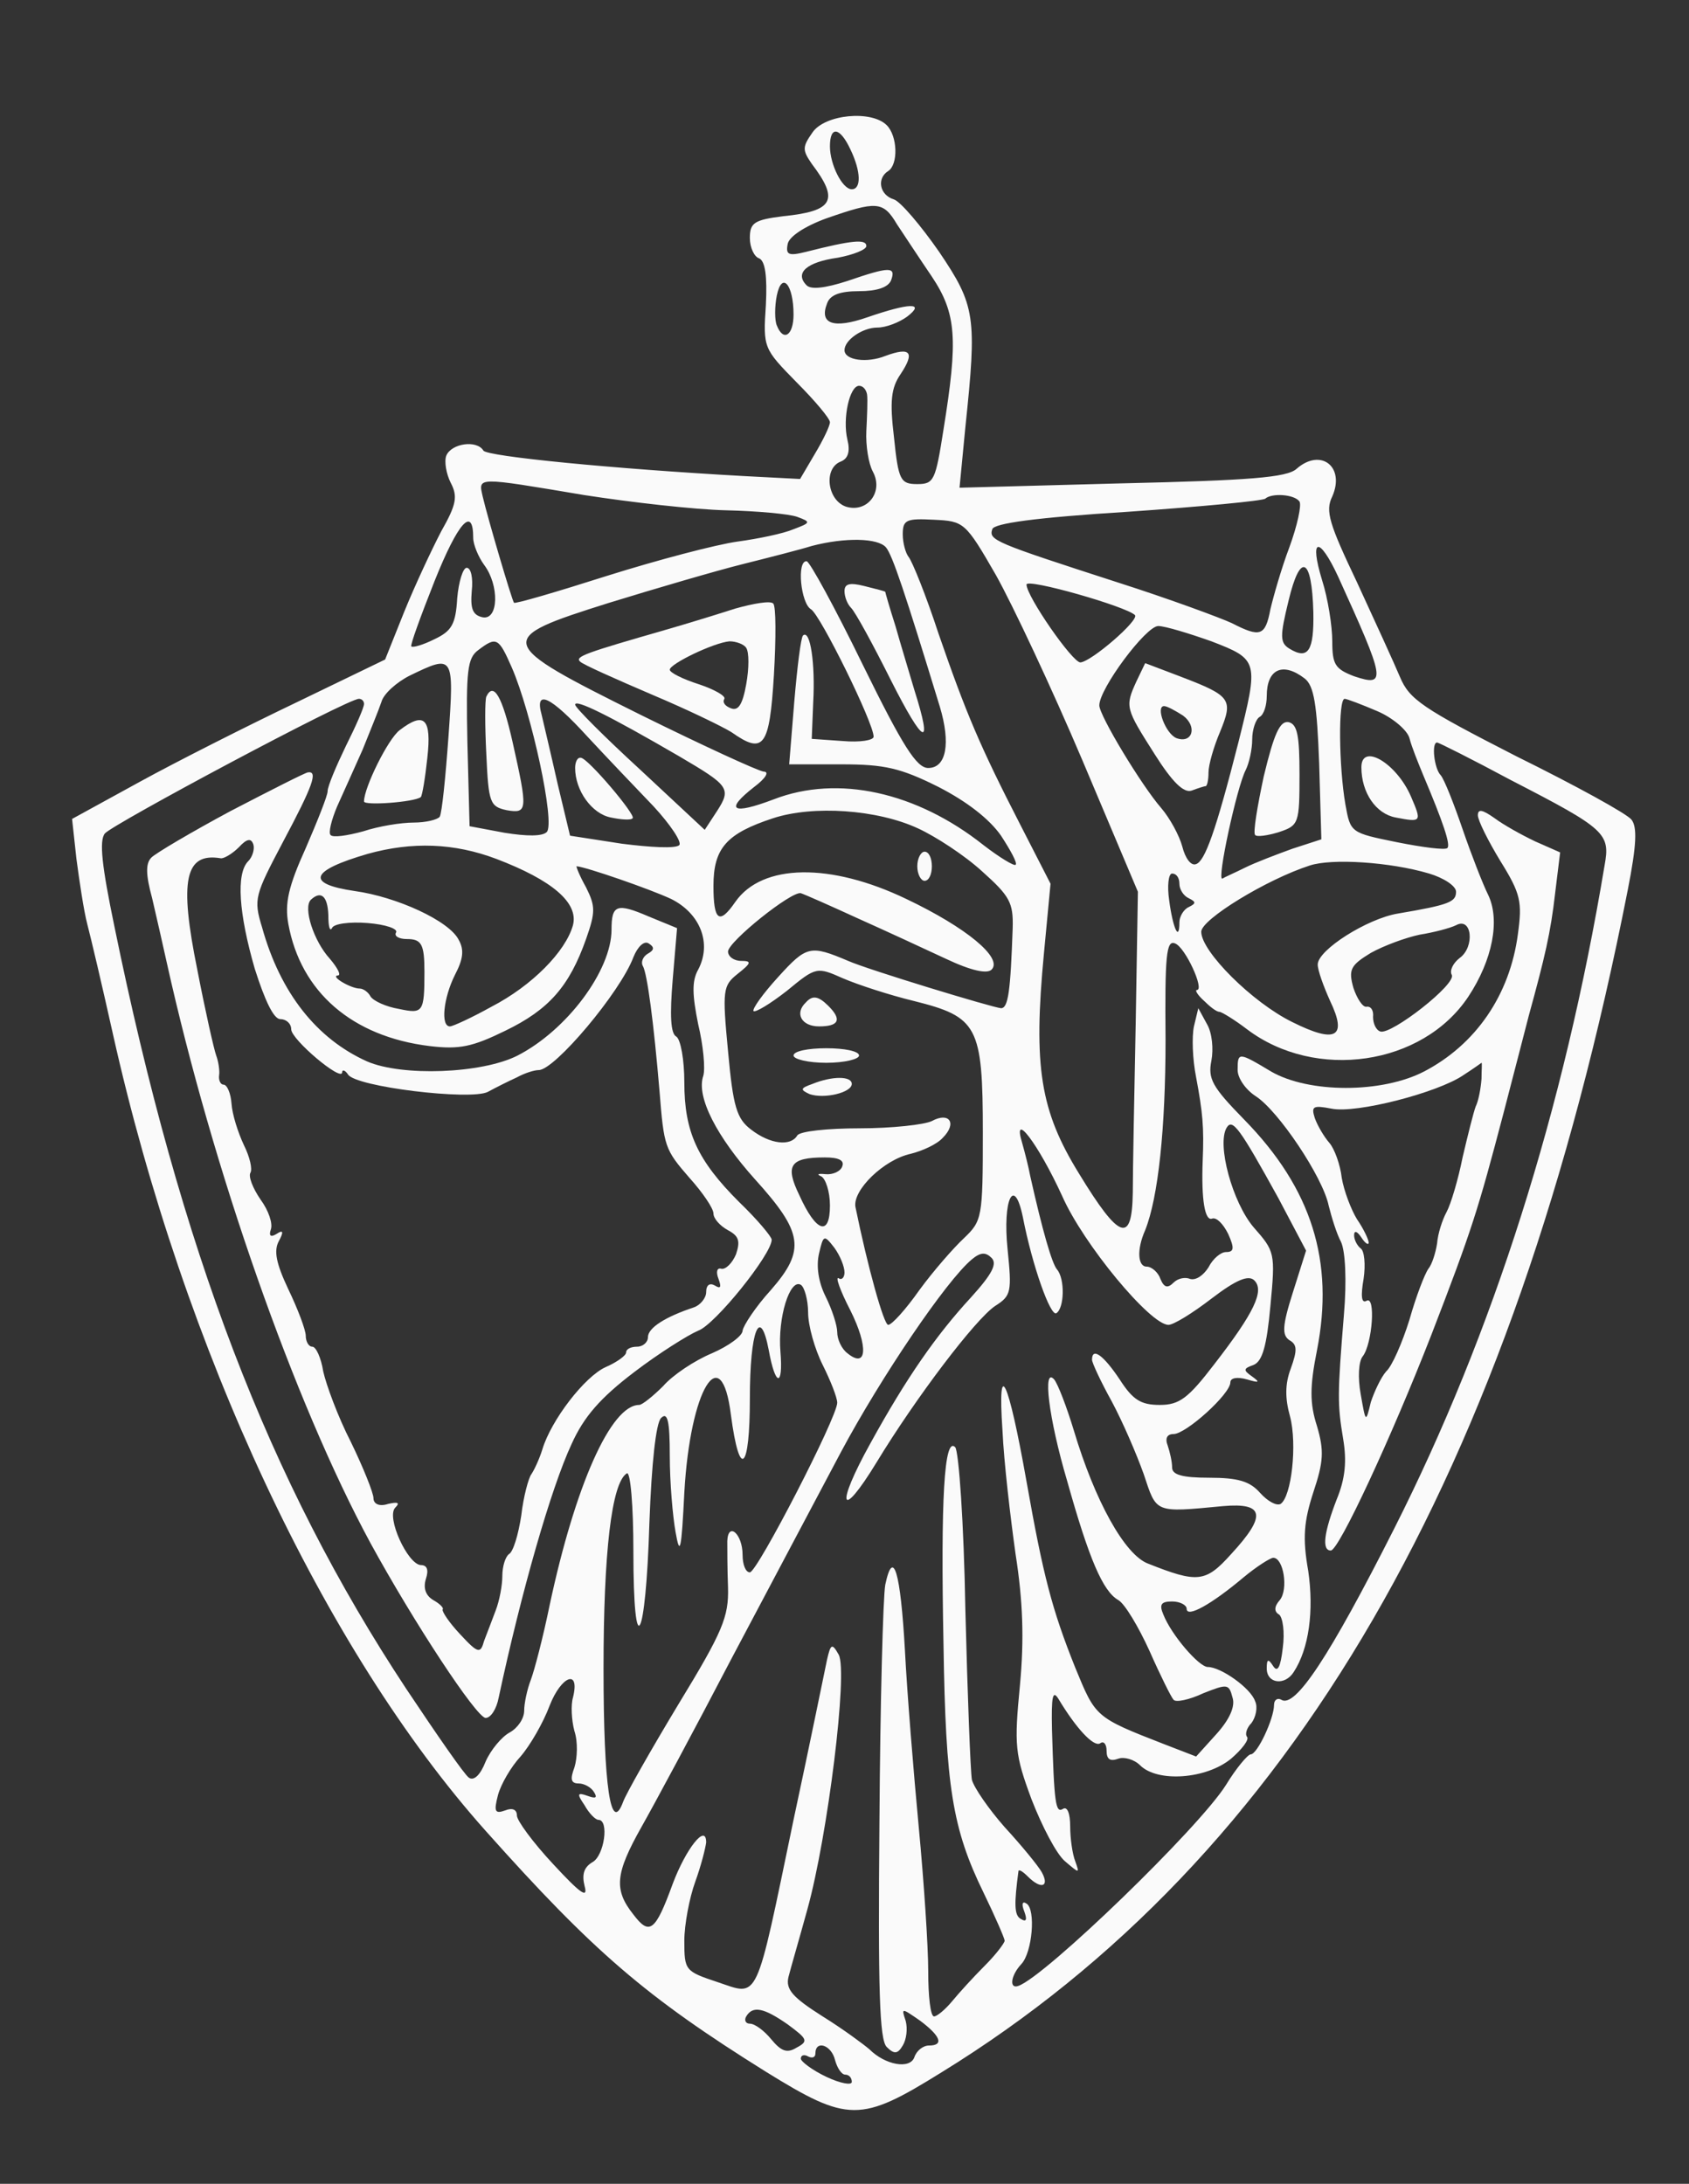
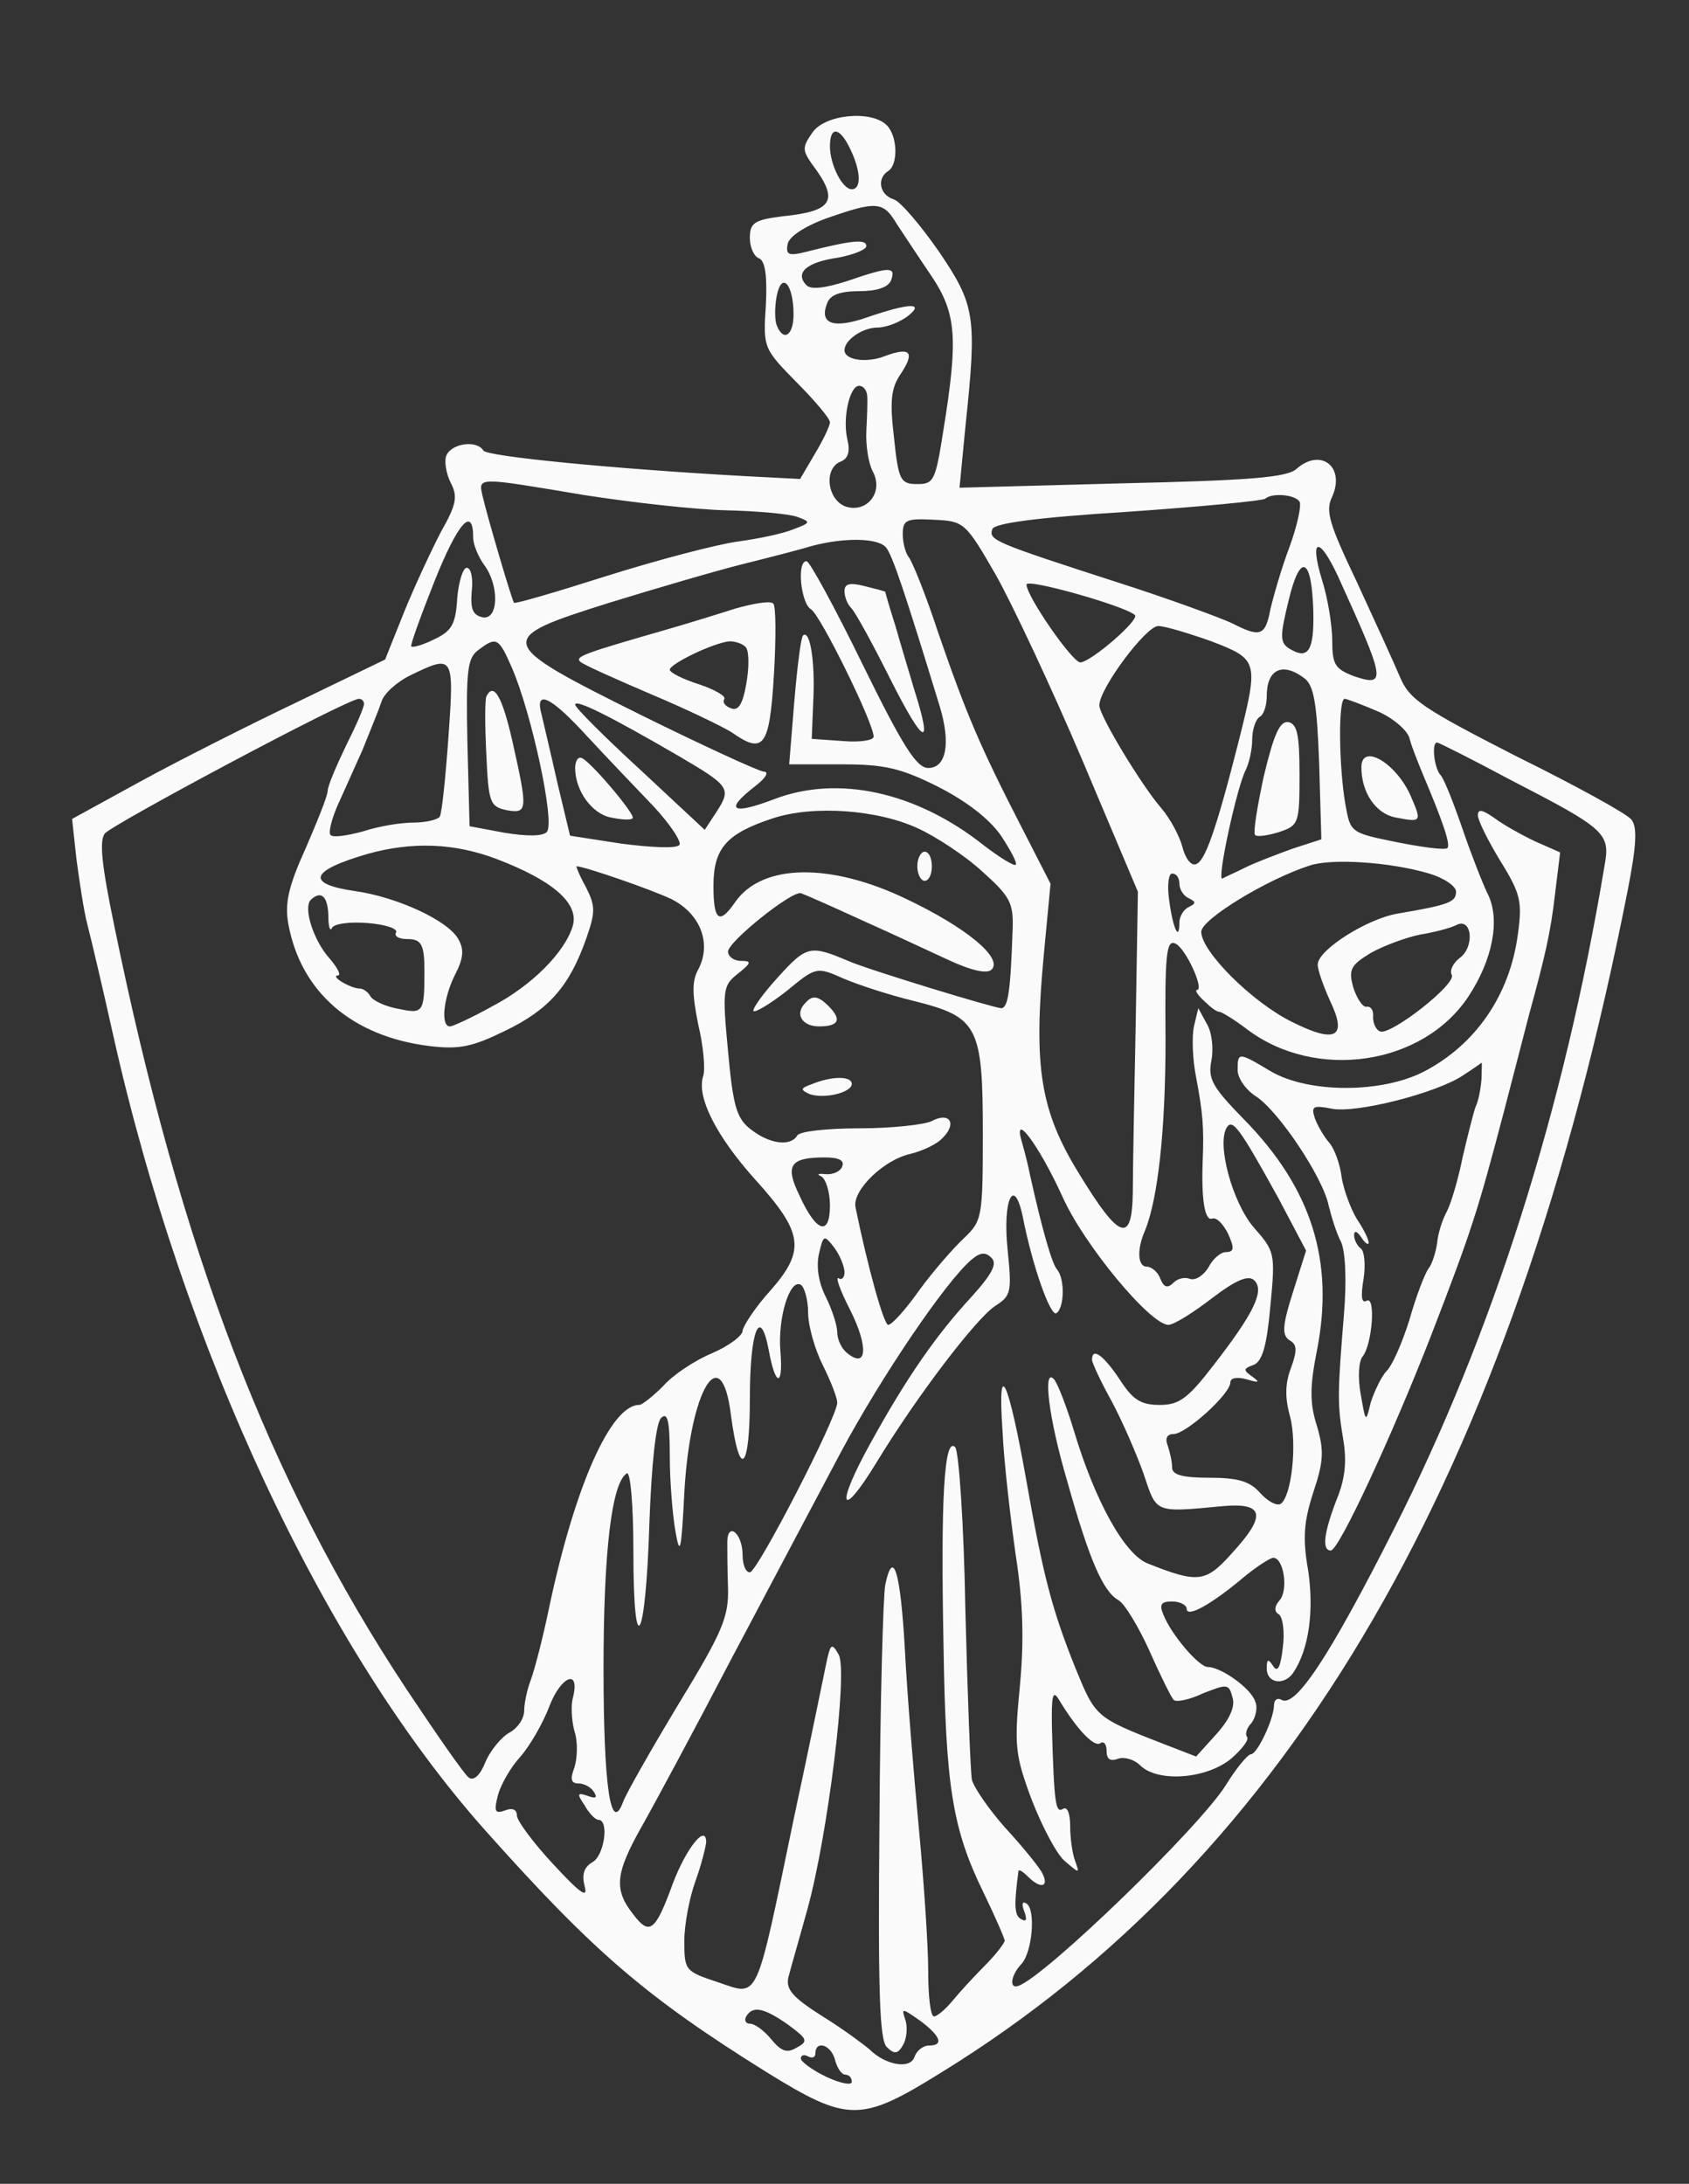
<svg xmlns="http://www.w3.org/2000/svg" version="1.0" width="232pt" height="300pt" viewBox="0 0 232 300" preserveAspectRatio="xMidYMid meet">
  <rect x="0" y="0" width="232" height="300" fill="#333333" stroke="none" />
  <g transform="translate(0,300) scale(0.1,-0.1)" fill="#fafafa" stroke="none">
    <path d="M1116 2818 c-14 -20 -14 -24 -1 -43 38 -50 30 -65 -39 -72 -40 -5 -46 -9 -46 -30 0 -13 6 -26 13 -28 8 -4 11 -24 9 -64 -4 -59 -3 -60 42 -106 25 -25 46 -50 46 -55 0 -5 -9 -24 -21 -44 l-20 -34 -77 4 c-180 10 -353 27 -358 35 -9 15 -44 10 -51 -7 -3 -8 0 -25 6 -37 10 -19 8 -30 -13 -67 -13 -25 -36 -74 -51 -111 l-26 -65 -122 -59 c-67 -32 -164 -81 -215 -109 l-93 -51 6 -55 c4 -30 10 -71 15 -90 5 -19 21 -87 35 -150 97 -434 290 -846 512 -1095 148 -166 220 -228 385 -331 113 -70 130 -70 241 -1 481 296 785 821 943 1625 12 61 13 86 5 96 -6 8 -77 47 -158 87 -129 66 -147 78 -160 109 -8 19 -35 78 -59 130 -38 80 -44 98 -34 118 18 41 -16 67 -49 38 -13 -12 -65 -16 -240 -20 l-223 -6 8 83 c16 152 14 167 -36 241 -25 36 -53 69 -62 72 -20 6 -24 29 -8 39 14 9 13 48 -2 63 -21 21 -85 15 -102 -10z m52 -23 c15 -31 15 -55 2 -55 -13 0 -30 34 -30 59 0 29 14 26 28 -4z m64 -103 c10 -15 31 -47 48 -72 34 -51 36 -86 16 -210 -11 -70 -13 -75 -36 -75 -23 0 -26 5 -32 64 -6 50 -4 68 9 87 20 30 14 38 -21 25 -25 -10 -56 -6 -56 8 0 14 25 31 45 31 12 0 30 7 41 15 26 20 3 19 -55 -1 -46 -16 -66 -9 -55 19 4 12 18 17 44 17 24 0 40 5 44 15 7 19 -2 19 -60 -1 -31 -10 -50 -12 -56 -6 -17 17 0 32 43 38 21 4 39 11 39 16 0 10 -20 8 -83 -8 -24 -6 -28 -4 -25 11 2 10 23 24 53 35 69 24 78 24 97 -8z m-142 -124 c0 -29 -14 -38 -23 -15 -3 7 -3 26 0 41 7 34 23 15 23 -26z m101 -110 c1 -7 0 -30 -1 -50 -1 -20 3 -45 9 -56 15 -28 -8 -57 -37 -48 -26 9 -31 53 -7 62 10 4 13 14 9 30 -7 29 3 74 16 74 6 0 10 -6 11 -12z m-389 -138 c64 -10 152 -20 195 -21 43 -1 87 -5 98 -9 19 -7 19 -8 -5 -17 -14 -6 -48 -13 -77 -17 -29 -4 -109 -25 -179 -47 -69 -22 -127 -39 -128 -37 -3 4 -36 116 -43 146 -6 27 -10 27 139 2z m983 -9 c3 -5 -3 -33 -14 -63 -11 -29 -22 -68 -26 -85 -7 -37 -14 -39 -53 -19 -15 7 -85 33 -157 56 -170 55 -177 58 -172 73 2 8 59 16 187 24 100 7 185 15 188 18 9 8 40 6 47 -4z m-1135 -50 c0 -9 7 -26 15 -37 21 -28 20 -76 -2 -72 -14 3 -17 12 -15 36 2 18 -1 32 -7 32 -5 0 -11 -19 -13 -42 -2 -36 -8 -45 -31 -56 -16 -8 -30 -12 -32 -10 -2 1 13 42 32 90 32 80 53 104 53 59z m718 -51 c23 -41 77 -156 119 -255 l76 -180 -3 -180 c-2 -99 -4 -204 -4 -233 -1 -71 -18 -66 -74 26 -53 86 -63 146 -48 303 l9 95 -41 80 c-56 109 -75 154 -113 264 -17 52 -36 99 -41 105 -4 5 -8 19 -8 31 0 20 5 22 43 20 41 -2 43 -3 85 -76z m-151 38 c9 -11 26 -62 74 -219 15 -50 9 -84 -16 -84 -16 0 -35 30 -90 142 -38 78 -73 142 -77 142 -14 1 -8 -58 6 -66 13 -8 86 -156 86 -175 0 -5 -19 -8 -42 -6 l-43 3 2 50 c3 53 -4 101 -14 92 -3 -3 -8 -44 -12 -91 l-7 -86 72 0 c59 0 81 -5 133 -31 39 -20 70 -44 86 -67 13 -20 23 -38 20 -40 -2 -2 -22 10 -44 27 -92 73 -200 97 -288 63 -58 -22 -68 -15 -27 17 16 12 21 21 13 21 -8 1 -84 36 -169 78 -201 100 -202 104 -43 154 65 20 147 44 183 53 36 9 79 20 95 25 46 12 91 11 102 -2z m621 -40 c65 -143 67 -152 22 -137 -26 10 -30 16 -30 48 0 21 -6 59 -14 84 -18 59 -4 61 22 5z m-34 -49 c1 -53 -7 -66 -33 -50 -13 8 -13 17 -1 66 16 67 32 60 34 -16z m-245 -4 c6 -7 -60 -64 -75 -65 -11 0 -74 91 -74 107 0 9 137 -30 149 -42z m105 -36 c65 -25 65 -27 37 -139 -31 -122 -46 -163 -58 -167 -7 -3 -15 8 -19 24 -4 15 -17 39 -29 53 -27 31 -85 127 -85 141 0 23 64 109 81 109 9 0 42 -10 73 -21z m-961 -36 c27 -62 60 -214 48 -226 -6 -6 -27 -6 -58 -1 l-48 9 -3 115 c-2 99 0 116 15 127 25 19 28 17 46 -24z m-87 -95 c-4 -56 -9 -105 -12 -110 -3 -4 -19 -8 -36 -8 -17 0 -48 -5 -69 -12 -22 -6 -42 -9 -45 -5 -3 3 1 20 9 39 8 18 24 53 35 78 10 25 22 54 26 66 3 11 21 27 39 36 60 29 61 29 53 -84z m1176 80 c13 -10 17 -36 20 -117 l3 -104 -40 -13 c-22 -8 -51 -19 -65 -26 -14 -7 -28 -13 -31 -15 -8 -3 20 126 32 149 5 10 9 29 9 42 0 14 5 28 10 31 6 3 10 16 10 29 0 37 22 47 52 24z m-1292 -35 c0 -5 -11 -30 -25 -58 -13 -27 -25 -55 -25 -62 0 -6 -14 -41 -30 -78 -24 -53 -29 -76 -24 -104 17 -94 88 -155 194 -168 41 -5 59 -1 104 21 60 29 88 61 111 126 13 37 13 45 0 71 -9 16 -14 29 -13 29 13 -1 100 -31 130 -45 40 -20 56 -61 37 -97 -9 -16 -8 -35 0 -75 7 -29 10 -61 7 -71 -10 -29 19 -84 71 -142 66 -73 70 -97 22 -152 -21 -23 -38 -49 -39 -56 0 -7 -19 -21 -42 -31 -24 -10 -54 -30 -67 -45 -14 -14 -29 -26 -33 -26 -39 0 -88 -111 -123 -275 -9 -44 -21 -90 -26 -103 -5 -13 -9 -32 -9 -42 0 -11 -9 -24 -20 -30 -11 -6 -26 -24 -33 -40 -7 -18 -16 -27 -23 -22 -6 4 -44 59 -86 122 -189 286 -310 603 -401 1048 -17 82 -21 117 -13 127 11 13 333 185 349 185 4 0 7 -3 7 -7z m307 -45 c26 -28 67 -71 91 -96 23 -25 39 -49 35 -53 -5 -5 -40 -3 -79 2 l-71 11 -17 71 c-9 40 -19 82 -22 95 -10 36 12 26 63 -30z m126 -27 c68 -40 72 -44 52 -75 l-17 -26 -89 83 c-49 45 -89 85 -89 89 0 8 45 -14 143 -71z m959 62 c21 -9 41 -26 44 -37 3 -12 12 -34 19 -51 27 -64 38 -96 33 -100 -3 -3 -34 1 -69 8 -64 13 -64 13 -71 52 -9 52 -10 145 -1 145 3 0 24 -8 45 -17z m184 -95 c130 -67 136 -73 128 -117 -56 -336 -153 -642 -289 -911 -89 -176 -136 -247 -155 -235 -5 3 -10 0 -10 -7 0 -19 -23 -68 -32 -68 -4 0 -20 -19 -34 -42 -37 -59 -248 -263 -285 -276 -13 -5 -11 14 4 30 15 16 20 75 7 83 -6 4 -7 -1 -3 -11 4 -11 3 -15 -5 -10 -9 5 -9 21 -3 66 1 2 6 -1 13 -8 18 -18 30 -14 19 6 -5 9 -28 37 -51 62 -22 25 -42 54 -45 65 -2 11 -6 116 -9 234 -2 118 -9 218 -14 223 -15 15 -20 -70 -16 -272 3 -194 12 -252 55 -340 16 -33 29 -63 29 -66 0 -3 -12 -19 -27 -34 -16 -16 -36 -38 -45 -49 -10 -12 -21 -21 -25 -21 -5 0 -8 28 -8 62 0 35 -6 124 -13 198 -7 74 -16 184 -19 243 -6 107 -16 142 -27 90 -3 -16 -7 -162 -8 -325 -2 -232 0 -300 10 -310 10 -10 15 -10 22 2 5 8 7 23 4 34 -6 18 -6 18 20 0 28 -21 33 -34 12 -34 -8 0 -17 -7 -20 -16 -6 -17 -40 -11 -62 11 -7 6 -35 27 -64 45 -41 26 -51 37 -47 54 3 12 15 53 26 93 28 101 56 327 43 350 -9 16 -11 15 -16 -7 -3 -14 -23 -113 -46 -220 -53 -255 -47 -242 -104 -223 -45 15 -46 16 -46 57 0 22 7 59 15 81 8 22 14 46 15 54 0 27 -28 -9 -46 -57 -24 -66 -32 -71 -54 -42 -27 34 -25 56 11 120 17 30 73 134 123 230 51 96 119 225 151 285 55 103 145 236 180 265 12 10 19 10 27 2 8 -8 1 -22 -28 -54 -48 -52 -89 -111 -138 -200 -49 -88 -42 -109 8 -27 54 89 136 197 163 215 22 14 23 19 17 78 -7 68 9 102 21 44 13 -67 38 -137 46 -132 11 7 12 47 1 60 -7 8 -20 53 -37 129 -2 11 -7 31 -11 45 -14 46 22 -1 55 -73 29 -66 121 -177 146 -177 7 0 33 16 59 36 34 26 51 33 59 25 14 -14 0 -44 -55 -115 -36 -47 -48 -56 -75 -56 -26 0 -37 7 -55 35 -22 33 -38 45 -38 27 0 -4 12 -30 27 -57 15 -28 34 -72 44 -100 18 -54 14 -53 109 -44 57 5 60 -13 11 -66 -35 -39 -46 -40 -114 -13 -32 12 -73 86 -102 183 -10 33 -22 64 -27 70 -16 18 -8 -52 18 -140 30 -107 49 -151 70 -163 9 -5 28 -37 43 -70 15 -34 30 -64 33 -67 3 -4 22 0 41 9 33 13 35 13 40 -6 4 -12 -4 -30 -22 -50 l-28 -31 -44 17 c-95 37 -94 37 -122 105 -32 80 -44 126 -67 256 -25 141 -40 173 -33 70 2 -44 11 -120 18 -170 10 -64 12 -116 6 -180 -8 -83 -7 -95 16 -157 14 -36 34 -75 46 -85 20 -17 20 -17 14 0 -4 10 -7 32 -7 48 0 18 -4 28 -10 24 -10 -6 -12 7 -15 109 -1 46 1 55 9 42 24 -40 48 -66 57 -61 5 4 9 -1 9 -10 0 -12 5 -15 16 -11 8 3 22 -1 30 -9 24 -24 91 -19 125 9 15 13 25 26 22 30 -3 3 -1 12 6 19 6 8 9 22 5 30 -6 18 -47 47 -65 47 -12 0 -50 44 -61 72 -6 14 -3 18 12 18 11 0 20 -5 20 -10 0 -13 34 6 78 43 18 15 37 27 41 27 14 0 21 -43 9 -58 -8 -9 -8 -16 -1 -20 5 -4 8 -24 5 -46 -3 -26 -7 -34 -13 -25 -7 11 -9 10 -9 -3 0 -21 25 -24 37 -5 21 32 28 84 20 139 -8 45 -6 68 7 108 14 42 15 57 5 91 -10 31 -10 54 0 104 24 122 -7 222 -100 317 -44 45 -50 56 -45 81 3 16 1 38 -6 50 l-12 22 -6 -25 c-3 -14 -2 -45 3 -70 9 -48 11 -68 9 -115 -2 -53 3 -83 13 -79 6 2 15 -7 22 -21 9 -20 8 -25 -3 -25 -7 0 -18 -9 -24 -21 -7 -11 -17 -18 -25 -16 -7 3 -17 1 -23 -5 -8 -8 -13 -7 -18 5 -3 9 -12 17 -19 17 -12 0 -14 23 -2 50 18 45 28 140 28 262 -1 115 1 137 13 132 14 -5 41 -64 30 -64 -3 0 1 -7 10 -15 8 -8 17 -15 21 -15 3 0 21 -11 38 -24 94 -71 241 -50 304 45 33 50 44 105 27 140 -7 14 -23 55 -35 90 -12 35 -25 68 -30 74 -9 9 -13 45 -5 45 2 0 48 -23 102 -52z m-815 -66 c24 -11 64 -37 88 -59 38 -34 43 -43 42 -78 -3 -86 -6 -110 -16 -110 -12 1 -183 53 -210 65 -52 22 -57 21 -96 -22 -21 -23 -36 -44 -34 -47 3 -2 23 10 46 28 40 33 41 33 77 17 21 -9 64 -23 97 -31 88 -22 95 -34 95 -181 0 -117 -1 -121 -26 -145 -14 -13 -42 -45 -61 -71 -19 -27 -38 -48 -43 -48 -6 0 -28 79 -45 162 -4 23 39 65 76 73 16 4 36 13 44 22 20 20 9 36 -15 23 -10 -5 -55 -10 -99 -10 -44 0 -83 -4 -86 -10 -9 -15 -37 -12 -63 8 -20 15 -25 31 -32 108 -8 84 -7 90 13 106 19 15 20 18 5 18 -10 0 -18 6 -18 13 1 14 87 83 100 80 6 -2 40 -17 77 -34 38 -17 92 -42 122 -56 36 -17 57 -21 63 -15 16 16 -35 58 -117 97 -104 50 -198 49 -235 -4 -22 -32 -30 -26 -30 22 0 52 18 72 82 93 55 18 143 12 199 -14z m-579 -42 c76 -29 113 -60 105 -91 -10 -36 -56 -83 -112 -112 -27 -15 -53 -27 -57 -27 -13 0 -9 39 7 71 11 21 13 34 5 48 -13 26 -85 59 -143 67 -68 10 -61 28 18 51 61 17 119 15 177 -7z m1281 -20 c20 -6 37 -17 37 -25 0 -14 -9 -18 -80 -30 -42 -7 -110 -50 -110 -70 0 -8 8 -30 17 -50 24 -50 8 -59 -52 -29 -55 27 -125 97 -125 124 0 17 90 72 149 91 30 10 110 5 164 -11z m-343 -14 c0 -8 6 -17 13 -20 10 -5 10 -7 0 -12 -7 -3 -13 -13 -13 -21 0 -28 -9 -8 -14 30 -3 20 -1 37 4 37 6 0 10 -6 10 -14z m-1169 -43 c0 -16 2 -23 5 -18 2 6 24 9 49 7 25 -2 42 -8 39 -13 -3 -5 4 -9 15 -9 20 0 24 -7 24 -45 0 -56 -2 -58 -35 -51 -18 3 -35 11 -39 17 -3 6 -10 11 -15 11 -12 0 -41 17 -30 18 5 0 0 10 -11 23 -22 24 -37 70 -26 81 14 13 23 5 24 -21z m1554 -59 c-9 -7 -14 -17 -11 -23 8 -12 -83 -83 -98 -78 -6 2 -10 11 -10 20 1 9 -3 15 -9 14 -5 -1 -13 11 -18 26 -7 25 -4 31 24 48 18 10 48 21 67 25 19 3 42 9 50 13 22 12 26 -30 5 -45z m-249 -330 l38 -72 -18 -57 c-15 -47 -15 -59 -5 -66 11 -6 11 -14 2 -39 -8 -21 -8 -41 -1 -66 10 -38 2 -110 -13 -120 -6 -3 -18 4 -28 15 -14 16 -30 21 -70 21 -37 0 -51 4 -51 14 0 8 -3 21 -6 30 -4 10 -1 16 8 16 17 0 78 55 78 71 0 6 9 8 23 4 17 -5 18 -4 7 4 -13 9 -12 11 2 16 12 5 18 26 23 81 7 73 6 75 -23 108 -29 34 -51 114 -37 137 8 13 18 -1 71 -97z m-599 44 c-2 -7 -13 -12 -23 -11 -10 1 -13 0 -6 -3 6 -3 12 -21 12 -40 0 -43 -19 -37 -42 14 -20 41 -13 52 35 52 19 0 27 -4 24 -12z m3 -146 c0 -7 -4 -11 -8 -8 -5 3 2 -17 16 -44 25 -50 23 -81 -4 -59 -8 6 -14 19 -14 29 0 9 -7 31 -16 49 -10 20 -13 42 -9 59 6 26 7 26 21 8 8 -11 14 -26 14 -34z m-50 -55 c0 -18 9 -50 20 -72 11 -22 20 -45 20 -52 0 -20 -110 -233 -120 -233 -6 0 -10 11 -10 24 0 29 -20 46 -21 19 0 -10 0 -39 1 -64 1 -40 -7 -60 -68 -160 -38 -63 -72 -123 -76 -134 -17 -46 -27 20 -27 183 0 159 11 255 32 268 5 3 9 -45 9 -107 0 -156 17 -126 22 39 3 82 9 137 16 144 9 9 12 -4 12 -52 0 -36 4 -83 8 -105 6 -34 8 -25 12 55 8 142 51 212 64 106 12 -90 26 -76 26 23 0 93 14 129 26 66 9 -50 20 -51 16 -2 -4 47 13 101 28 92 5 -3 10 -21 10 -38z m-323 -529 c-3 -10 -2 -31 2 -46 5 -15 4 -37 0 -50 -6 -16 -5 -22 6 -22 7 0 17 -5 21 -12 5 -8 2 -9 -9 -5 -14 5 -15 3 -4 -13 6 -11 15 -20 19 -20 15 0 8 -49 -8 -58 -12 -7 -15 -17 -11 -33 5 -18 -6 -10 -43 30 -28 30 -50 60 -50 67 0 8 -6 11 -16 7 -14 -5 -16 -2 -10 21 4 15 18 39 31 53 13 15 31 46 40 70 16 41 42 51 32 11z m295 -449 c27 -20 29 -23 12 -32 -13 -8 -21 -5 -35 12 -9 11 -22 21 -29 21 -6 0 -8 5 -5 10 9 15 24 12 57 -11z m65 -49 c3 -11 9 -20 14 -20 5 0 9 -4 9 -10 0 -5 -16 -2 -35 7 -19 9 -35 21 -35 25 0 5 5 6 10 3 6 -3 10 -1 10 4 0 19 22 12 27 -9z" />
    <path d="M1160 2188 c0 -8 4 -18 9 -23 6 -6 30 -50 55 -100 45 -89 58 -95 32 -13 -7 24 -19 63 -26 88 -8 25 -14 46 -14 47 -1 1 -13 4 -29 8 -20 5 -27 3 -27 -7z" />
    <path d="M1010 2164 c-25 -8 -67 -21 -95 -29 -111 -32 -126 -37 -118 -44 4 -4 49 -24 98 -45 50 -21 99 -45 110 -52 44 -31 52 -20 58 78 3 51 3 96 -1 99 -4 4 -27 0 -52 -7z m15 -54 c4 -6 4 -28 0 -50 -5 -28 -11 -37 -21 -33 -8 3 -12 8 -9 13 2 4 -14 13 -35 20 -22 7 -40 16 -40 20 0 8 60 37 82 39 9 0 20 -4 23 -9z" />
-     <path d="M1561 2064 c-16 -35 -15 -37 25 -100 24 -38 40 -54 51 -50 8 3 17 6 19 6 2 0 4 8 4 19 0 10 7 35 16 56 18 44 15 49 -53 75 l-50 19 -12 -25z m64 -47 c20 -15 13 -39 -9 -31 -15 6 -29 44 -17 44 4 0 15 -6 26 -13z" />
    <path d="M668 2043 c-2 -5 -2 -40 0 -79 3 -67 5 -72 28 -77 29 -5 29 0 8 94 -14 62 -26 83 -36 62z" />
-     <path d="M549 1997 c-16 -12 -49 -79 -49 -98 0 -6 69 -1 78 6 2 2 6 26 9 54 6 54 -4 64 -38 38z" />
    <path d="M1736 1934 c-9 -42 -15 -78 -12 -81 2 -3 17 -1 33 4 27 9 28 12 28 79 0 54 -3 69 -15 72 -12 2 -20 -16 -34 -74z" />
-     <path d="M317 1886 c-54 -29 -103 -58 -109 -64 -8 -8 -8 -23 1 -56 6 -26 15 -65 20 -88 63 -284 175 -604 280 -798 59 -108 145 -239 158 -240 7 0 15 12 18 28 31 145 72 288 100 348 17 38 40 64 86 99 34 26 74 51 88 57 23 8 101 105 101 125 0 4 -20 28 -45 52 -57 57 -75 96 -75 164 0 31 -5 59 -11 63 -8 4 -9 30 -5 78 l6 71 -39 16 c-44 19 -51 16 -51 -18 0 -56 -61 -138 -129 -173 -49 -25 -159 -29 -207 -8 -69 31 -119 94 -144 184 -12 39 -10 44 29 118 41 77 48 97 34 95 -5 -1 -52 -25 -106 -53z m24 -69 c-17 -17 -13 -72 9 -148 14 -44 26 -69 35 -69 8 0 15 -6 15 -14 0 -14 70 -73 70 -59 0 4 4 3 8 -3 10 -17 168 -36 192 -24 11 6 29 15 40 20 11 6 24 10 30 10 22 0 112 107 130 155 6 15 15 23 21 19 8 -5 8 -9 -1 -14 -7 -4 -10 -12 -7 -17 6 -10 15 -78 23 -173 6 -75 7 -79 41 -118 18 -20 33 -42 33 -49 0 -7 9 -17 20 -23 15 -8 17 -15 11 -33 -5 -12 -14 -21 -20 -20 -6 2 -8 -4 -4 -14 4 -11 3 -14 -5 -9 -7 4 -12 1 -12 -9 0 -8 -8 -18 -17 -21 -39 -13 -63 -28 -63 -41 0 -7 -7 -13 -15 -13 -8 0 -15 -3 -15 -8 0 -4 -12 -13 -28 -20 -29 -13 -75 -73 -87 -113 -4 -13 -11 -28 -15 -34 -4 -5 -11 -31 -14 -57 -4 -26 -11 -50 -17 -53 -5 -4 -9 -17 -9 -30 0 -13 -4 -34 -9 -47 -5 -13 -12 -32 -16 -42 -5 -18 -8 -18 -33 9 -15 16 -25 31 -24 34 2 2 -4 8 -13 13 -10 6 -14 16 -10 29 4 12 2 19 -7 19 -18 1 -48 66 -35 79 7 7 3 8 -10 5 -12 -4 -20 0 -20 8 0 7 -14 42 -31 77 -18 35 -34 79 -38 97 -3 19 -10 34 -15 34 -5 0 -9 7 -9 15 0 8 -11 37 -24 64 -17 36 -20 53 -13 66 7 13 6 16 -3 10 -8 -5 -11 -3 -8 6 3 8 -3 26 -14 41 -11 16 -17 32 -14 37 3 5 -1 22 -9 38 -8 17 -16 42 -17 57 -1 14 -6 26 -11 26 -4 0 -7 6 -6 13 1 6 -1 19 -4 27 -3 8 -15 61 -26 118 -25 123 -17 161 32 153 4 -1 16 6 25 15 11 12 17 13 20 4 2 -6 -1 -17 -7 -23z" />
    <path d="M790 1945 c0 -31 23 -63 49 -68 14 -3 28 -4 30 -1 5 4 -61 82 -71 83 -5 1 -8 -6 -8 -14z" />
    <path d="M1870 1946 c0 -35 20 -64 47 -69 36 -7 36 -6 21 29 -20 46 -68 74 -68 40z" />
    <path d="M2030 1880 c0 -7 14 -35 31 -63 28 -45 30 -56 24 -100 -11 -84 -58 -152 -129 -189 -58 -30 -158 -30 -210 0 -45 27 -46 27 -46 2 0 -11 11 -27 25 -36 31 -20 92 -111 100 -150 4 -16 11 -39 17 -50 6 -13 8 -53 4 -100 -9 -110 -9 -123 -1 -171 5 -30 3 -54 -9 -83 -17 -44 -21 -70 -8 -70 11 0 83 155 138 296 56 145 64 171 99 304 15 58 31 119 35 135 22 80 30 114 36 167 l7 57 -34 15 c-19 9 -44 23 -56 32 -17 12 -23 13 -23 4z m5 -362 c-1 -13 -4 -30 -8 -38 -3 -8 -11 -40 -18 -70 -6 -30 -16 -64 -22 -75 -6 -11 -12 -30 -13 -43 -2 -13 -7 -29 -12 -35 -5 -7 -17 -38 -26 -70 -10 -32 -24 -64 -32 -71 -7 -8 -16 -27 -21 -42 -7 -29 -7 -29 -14 11 -4 22 -3 45 3 52 13 17 18 84 5 76 -7 -4 -8 7 -4 30 3 20 1 39 -4 42 -5 4 -9 12 -9 18 0 7 4 6 10 -3 5 -8 10 -11 10 -7 0 4 -7 19 -16 32 -8 13 -18 39 -21 57 -2 18 -10 40 -17 48 -7 8 -16 23 -20 34 -5 16 -3 18 23 13 34 -7 146 22 181 46 14 9 25 17 25 17 1 0 0 -10 0 -22z" />
    <path d="M1260 1810 c0 -11 5 -20 10 -20 6 0 10 9 10 20 0 11 -4 20 -10 20 -5 0 -10 -9 -10 -20z" />
    <path d="M1107 1623 c-16 -15 -6 -33 18 -33 27 0 32 9 13 28 -14 14 -22 15 -31 5z" />
-     <path d="M1090 1550 c0 -5 20 -10 45 -10 25 0 45 5 45 10 0 6 -20 10 -45 10 -25 0 -45 -4 -45 -10z" />
    <path d="M1116 1511 c-17 -6 -17 -8 -4 -14 20 -7 58 2 58 14 0 11 -27 11 -54 0z" />
  </g>
</svg>